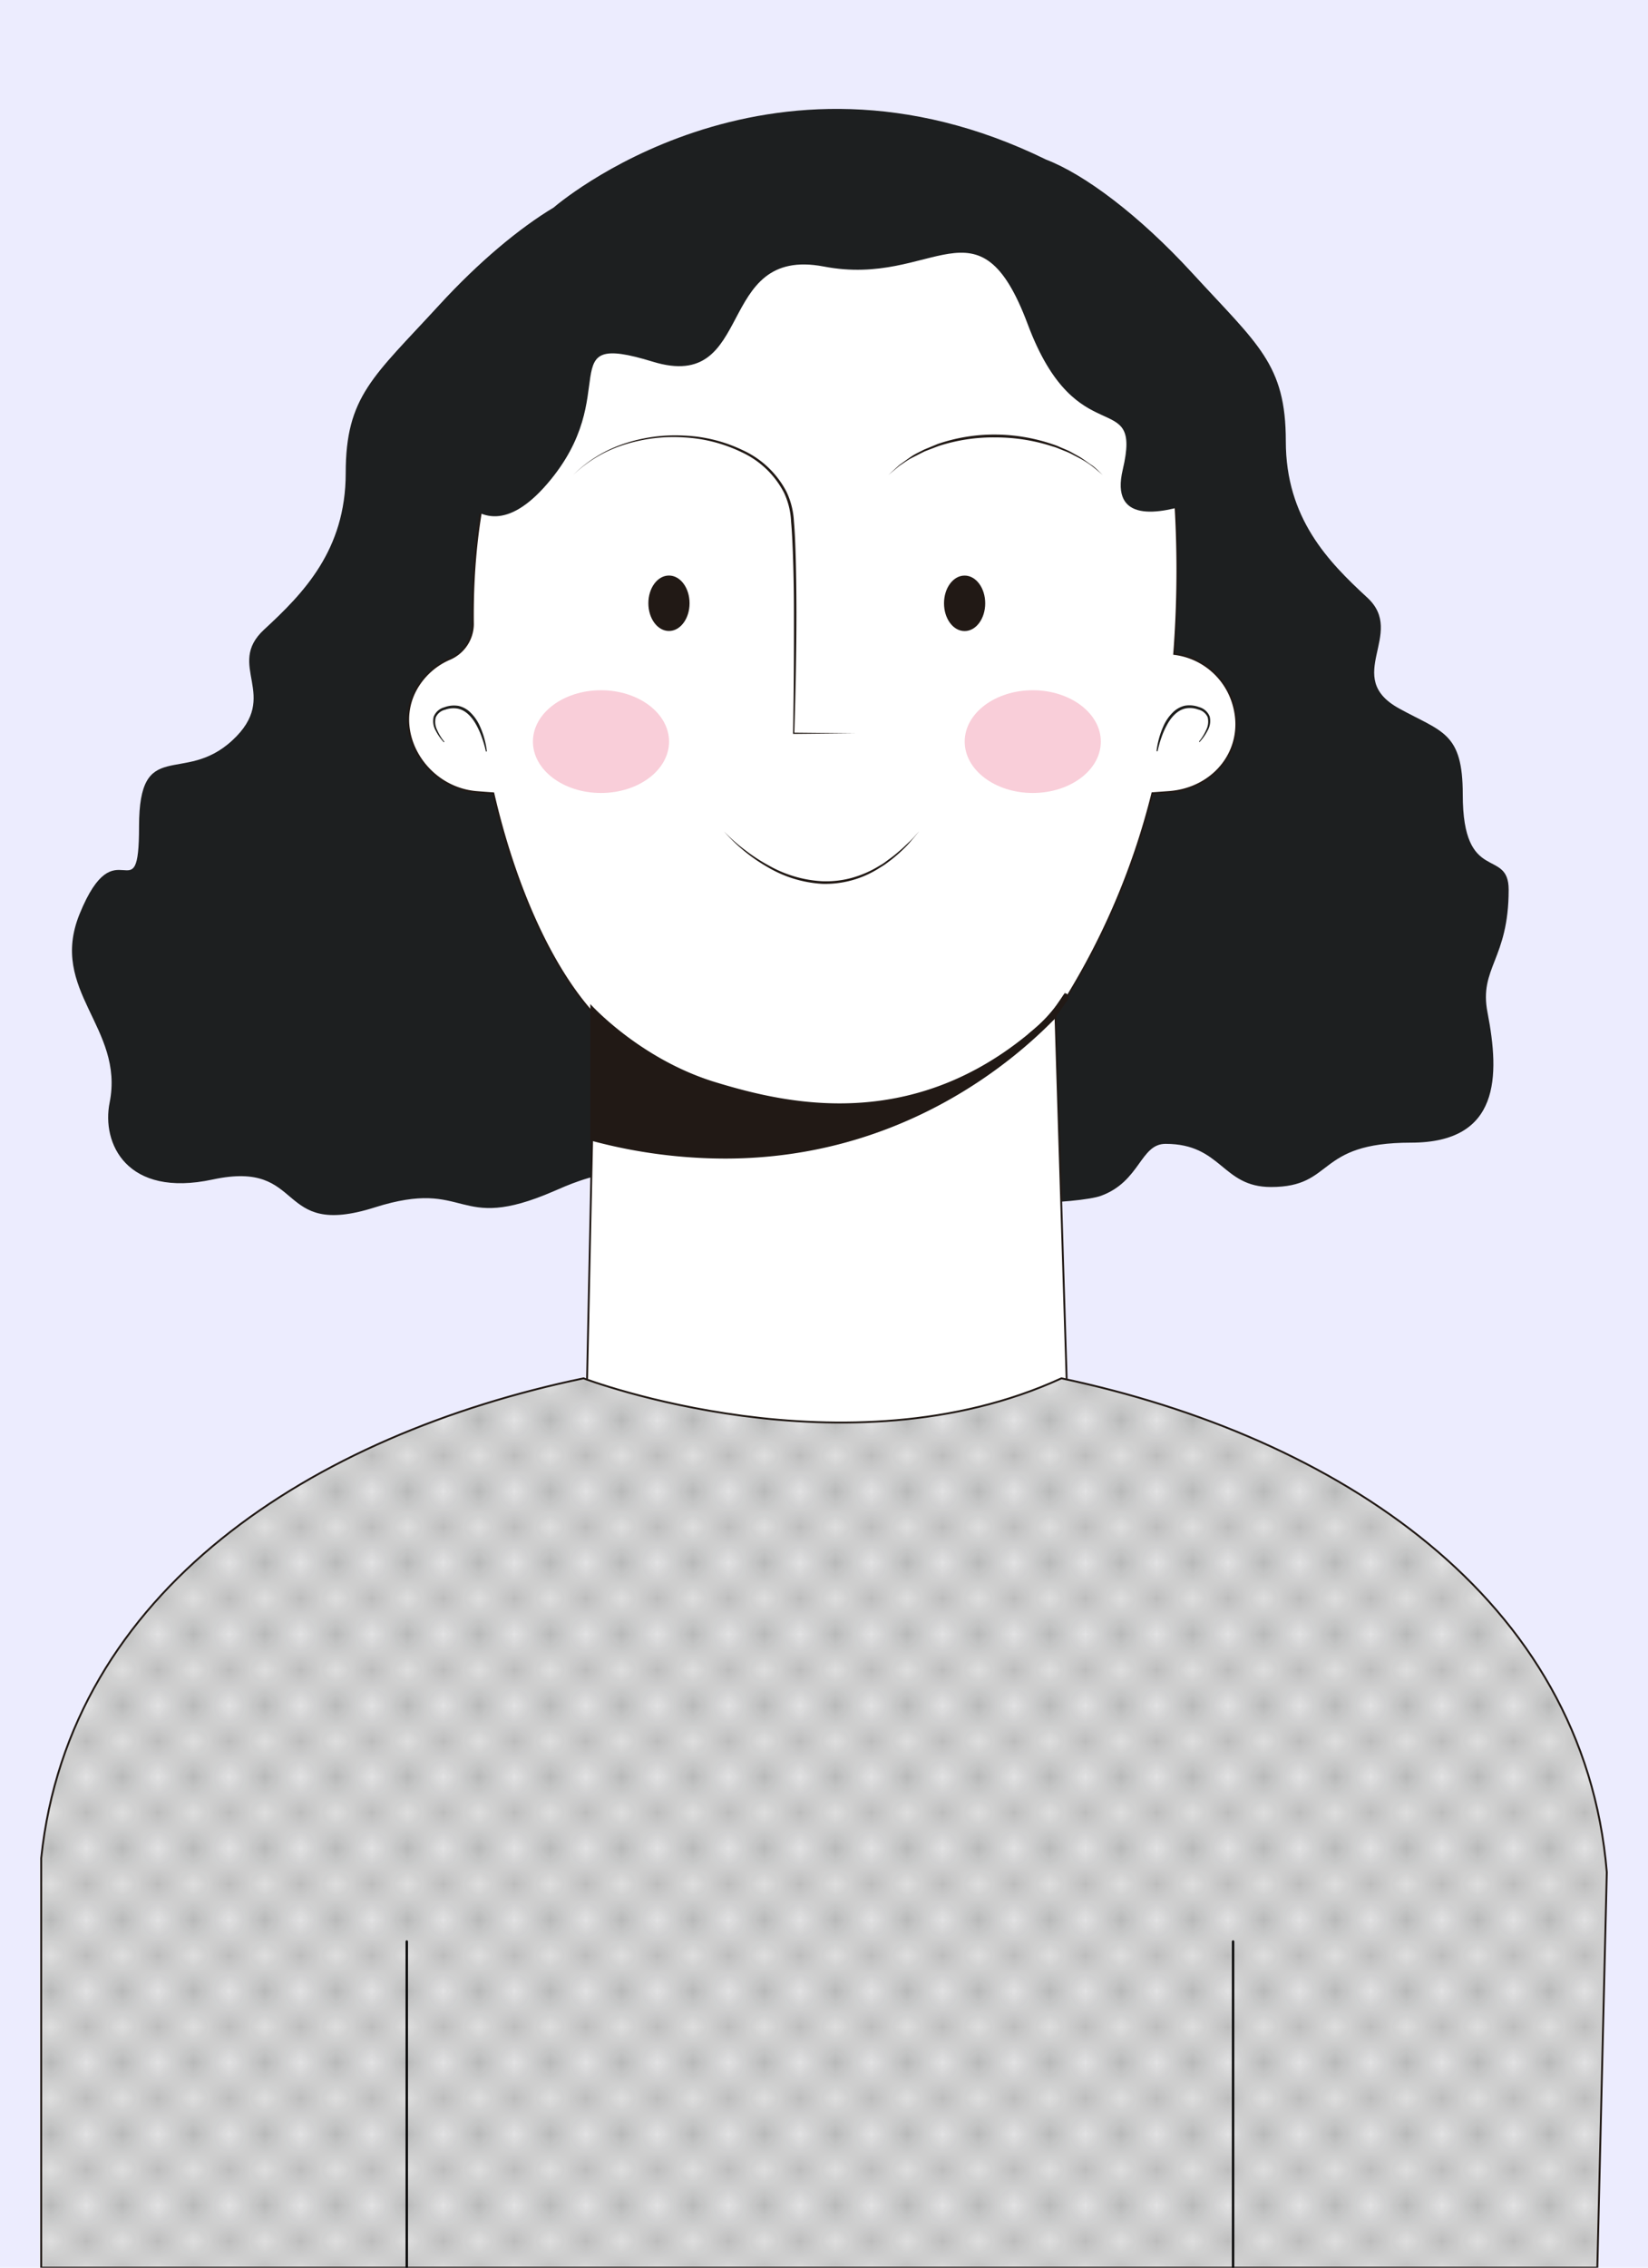
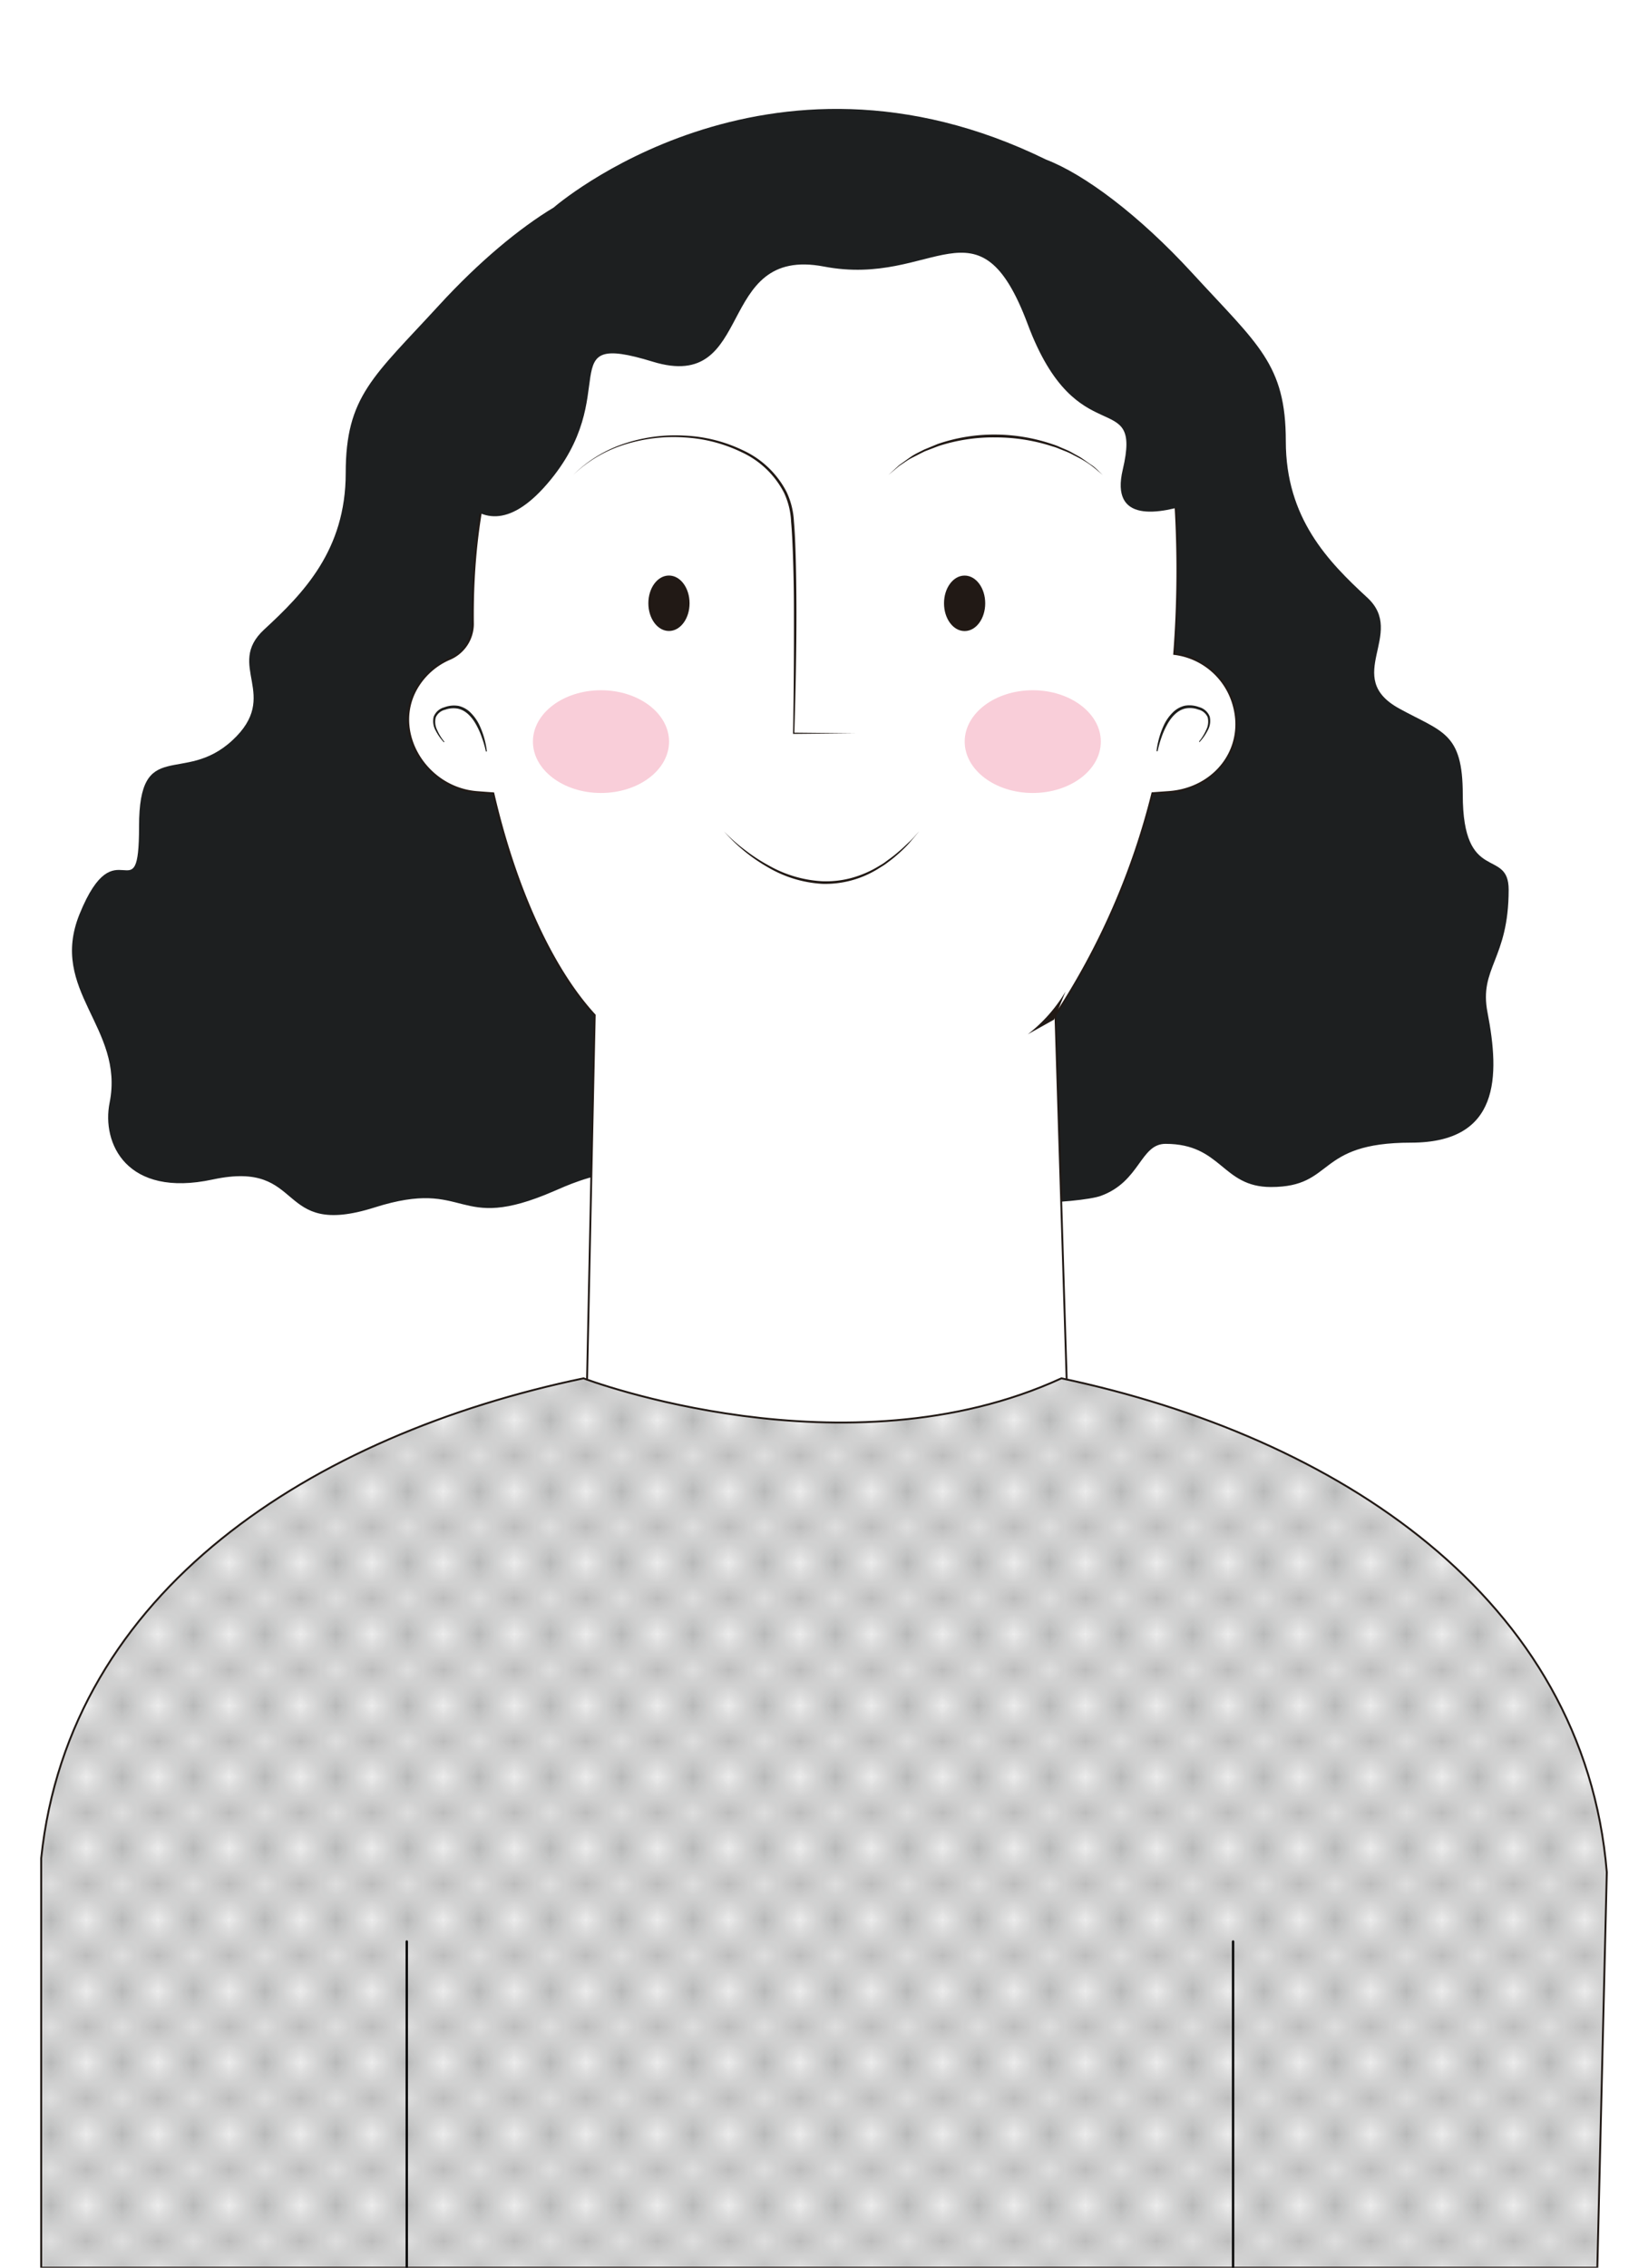
<svg xmlns="http://www.w3.org/2000/svg" id="Layer_1" data-name="Layer 1" viewBox="0 0 400 550">
  <defs>
    <pattern id="Motivo_nuevo" data-name="Motivo nuevo" width="2" height="2" patternTransform="translate(-35.3 71.58) rotate(90) scale(8.66)" patternUnits="userSpaceOnUse" viewBox="0 0 2 2">
      <rect width="2" height="2" style="fill:none" />
-       <path d="M1.89,2.22c0,.23-.12.41-.26.41s-.25-.18-.25-.41.12-.41.25-.41S1.89,2,1.89,2.22Z" style="fill:#1d1f20" />
      <ellipse cx="0.75" cy="1.18" rx="0.25" ry="0.41" style="fill:#1d1f20" />
      <path d="M1.89.22c0,.23-.12.41-.26.41S1.38.45,1.38.22s.12-.41.25-.41S1.89,0,1.89.22Z" style="fill:#1d1f20" />
    </pattern>
  </defs>
-   <rect width="400" height="550.14" style="fill:#ececfe" />
  <path d="M366.18,215.79c0-10.34-11.14-1.12-11.14-23.08,0-15.13-5-15.13-15.42-20.86-13.93-7.64,1.79-18.11-7.74-26.89S312.09,125.68,312.09,107s-6.74-23.37-22.61-40.67c-13.1-14.28-26.34-24.08-35.57-27.62h0c-68-33.31-119.52,11.62-119.52,11.62v0c-8.23,4.94-18.08,13.07-27.87,23.75-15.88,17.3-22.61,22-22.61,40.67s-10.27,29.15-19.8,37.94,4.17,15.91-7.73,26.89-22.63-1.09-22.63,20.86-5.5-.77-14.44,21.26c-7.57,18.62,10.94,27.48,7.3,45.72-2,9.87,4.12,23.15,25,18.66,22.95-4.93,14.85,14.53,39.33,6.77,23.07-7.32,19.3,6.52,43.44-3.92,6.24-2.69,21.92-10.19,42.66.81,15.59,8.28,16.9-15.49,43.5-2.46,13.48,6.62,41.91,4.49,46.64,2.77,9.6-3.49,9.56-12.62,15.72-12.62,13.69,0,13.63,10.47,25.58,10.47,15.67,0,10.57-10.76,34-10.76,21.68,0,21.55-16.16,18.58-31.5C358.91,234.7,366.18,232.78,366.18,215.79Z" style="fill:#1d1f20" />
  <path d="M299.38,170.87A17.11,17.11,0,0,0,285,158.6a265,265,0,0,0-.37-45,89.74,89.74,0,0,0-7.55-29.31c-12.87-27.89-41.68-46.45-73.68-46.45-41,0-69.05,24.27-83.32,71.65-3.87,12.89-5.48,27.3-5.3,41.93a9.27,9.27,0,0,1-5.8,8.46,17.06,17.06,0,0,0-7.3,6.14c-7.14,10.69,1.33,25.15,14.15,26.1,1.23.1,2.56.2,3.91.29,5.18,22.47,14,42.28,24.61,53.8L141.41,386c32.35,36.86,87.15,39.4,119.11,1.2l-4.34-141a174.78,174.78,0,0,0,23.53-53.81l4-.29C294.84,191.3,302.49,181.59,299.38,170.87Z" style="fill:#fff;stroke:#211915;stroke-linecap:round;stroke-miterlimit:10;stroke-width:0.461px" />
-   <path d="M254.94,246c-31.06,29.94-64.06,21.68-81.14,16.52-18.51-5.59-30.52-19-30.52-19v33.09l.77.2A125.19,125.19,0,0,0,176,281c43.6,0,71-24.7,79.84-33.72l3.51-5.07s-.3-2.21-1.25-.83C255.9,244.55,255.34,245.59,254.94,246Z" style="fill:#211915" />
  <path d="M117.91,182.14A24.39,24.39,0,0,0,117,179a18.72,18.72,0,0,0-1.3-3c-1-1.89-2.5-3.68-4.56-4.12a5.88,5.88,0,0,0-3.1.26,3.3,3.3,0,0,0-2.28,1.87,4.4,4.4,0,0,0,.35,3.06,12.16,12.16,0,0,0,1.71,2.79.09.09,0,0,1,0,.13.09.09,0,0,1-.12,0,12.27,12.27,0,0,1-1.93-2.75,4.67,4.67,0,0,1-.51-3.39,3.8,3.8,0,0,1,2.58-2.3,6.62,6.62,0,0,1,3.45-.34,6,6,0,0,1,3,1.71,10.83,10.83,0,0,1,2,2.8,20.75,20.75,0,0,1,1.87,6.43.12.12,0,0,1-.11.14A.14.14,0,0,1,117.91,182.14Z" style="fill:#1d1d1b" />
  <path d="M280.72,182.1a20.75,20.75,0,0,1,1.87-6.43,10.83,10.83,0,0,1,2-2.8,6.06,6.06,0,0,1,3-1.71,6.62,6.62,0,0,1,3.45.34,3.8,3.8,0,0,1,2.58,2.3,4.67,4.67,0,0,1-.51,3.39,12.56,12.56,0,0,1-1.92,2.75.09.09,0,0,1-.13,0,.12.12,0,0,1,0-.13,12.16,12.16,0,0,0,1.71-2.79,4.4,4.4,0,0,0,.35-3.06,3.3,3.3,0,0,0-2.28-1.87,5.88,5.88,0,0,0-3.1-.26c-2.06.44-3.56,2.23-4.56,4.12a18.72,18.72,0,0,0-1.3,3,24.39,24.39,0,0,0-.89,3.17.12.12,0,0,1-.14.1A.13.13,0,0,1,280.72,182.1Z" style="fill:#1d1d1b" />
  <path d="M249.45,250.87a36.77,36.77,0,0,0,9.18-10.38l-2.8,6.81Z" style="fill:#211915" />
  <path d="M167.37,146.32c0,3.71-2.23,6.72-5,6.72s-5-3-5-6.73,2.23-6.72,5-6.72S167.37,142.6,167.37,146.32Z" style="fill:#211915" />
  <path d="M239.13,146.33c0,3.72-2.23,6.73-5,6.73s-5-3-5-6.73,2.23-6.73,5-6.73S239.13,142.62,239.13,146.33Z" style="fill:#211915" />
  <path d="M139.11,115.21a31.72,31.72,0,0,1,12.43-7.62,39.13,39.13,0,0,1,14.53-1.94,36.19,36.19,0,0,1,14.25,3.56,22.51,22.51,0,0,1,10.58,10.07,19.06,19.06,0,0,1,1.8,7.19c.21,2.45.31,4.9.39,7.35.16,4.89.21,9.79.22,14.68,0,9.79-.21,19.57-.51,29.36l-.16-.16,14.91.15-14.91.15h-.15v-.16c.18-9.78.23-19.57.21-29.35,0-4.89-.09-9.78-.27-14.66-.1-2.44-.2-4.88-.42-7.31a18.28,18.28,0,0,0-1.71-7,21.89,21.89,0,0,0-10.25-9.82,36.49,36.49,0,0,0-14-3.61,39.56,39.56,0,0,0-14.42,1.73A31.64,31.64,0,0,0,139.11,115.21Z" style="fill:#211915" />
  <path d="M267.66,115.21c-.91-.75-1.79-1.55-2.73-2.25s-1.95-1.33-3-1.88l-1.56-.81a16.42,16.42,0,0,0-1.59-.75l-1.64-.65a12.13,12.13,0,0,0-1.66-.59,44.56,44.56,0,0,0-13.84-2.19,42.84,42.84,0,0,0-13.85,2.1l-3.29,1.26c-1.06.51-2.09,1.06-3.15,1.59s-2,1.27-3,1.9l-2.72,2.27,2.62-2.4c1-.69,1.92-1.39,2.9-2.06s2.08-1.15,3.14-1.7l3.29-1.36a42.15,42.15,0,0,1,14-2.29,43.68,43.68,0,0,1,14,2.38,12.91,12.91,0,0,1,1.66.64l1.64.7a13.85,13.85,0,0,1,1.58.81l1.56.86c1,.6,1.95,1.37,2.92,2S266.79,114.42,267.66,115.21Z" style="fill:#211915" />
  <path d="M175.74,201.66a41.91,41.91,0,0,0,5.15,4.55,43,43,0,0,0,5.74,3.73,29.52,29.52,0,0,0,13,3.8,23.8,23.8,0,0,0,6.73-.72,25.83,25.83,0,0,0,6.29-2.56l1.47-.87c.48-.3.93-.65,1.4-1a30.56,30.56,0,0,0,2.69-2.12c.89-.72,1.69-1.55,2.53-2.32s1.57-1.68,2.35-2.52c-.74.88-1.47,1.77-2.22,2.64s-1.57,1.68-2.43,2.46a33.15,33.15,0,0,1-2.66,2.21c-.46.34-.92.71-1.4,1l-1.47.92a24.35,24.35,0,0,1-13.3,3.51,29.3,29.3,0,0,1-13.19-4A41.36,41.36,0,0,1,175.74,201.66Z" style="fill:#211915" />
  <path d="M162.39,179.87c0,6.88-7.4,12.46-16.52,12.46s-16.52-5.58-16.52-12.46,7.39-12.46,16.52-12.46S162.39,173,162.39,179.87Z" style="fill:#f9ced9" />
  <path d="M267.19,179.87c0,6.88-7.4,12.46-16.52,12.46s-16.52-5.58-16.52-12.46,7.4-12.46,16.52-12.46S267.19,173,267.19,179.87Z" style="fill:#f9ced9" />
  <path d="M109.25,96.89c-3.49,7.91-2.77,17.83,2.7,24.06,4.48,5.09,11.32,7.44,20.82-3.54,19-22,.49-37.41,25.65-29.69S173.23,59.51,200,64.65s37.45-18.07,49.45,14,27.9,14.7,23.06,35.27c-3.05,12.93,8.61,11,17.7,7.85,5.89-2.07,9-9.49,7-16.2-7-23-29.41-77.89-93.82-73.92C141.13,35.45,117.43,78.34,109.25,96.89Z" style="fill:#1d1f20" />
  <path d="M257.62,334.3c-52.3,24-115.32.26-116,0C76,348,16.78,385.66,10,450.7L10,550H387.7l2.3-95.92C384.48,387.49,324.44,348.39,257.62,334.3Z" style="fill:#ececec" />
  <path d="M257.62,334.3c-52.3,24-115.32.26-116,0C76,348,16.78,385.66,10,450.7L10,550H387.7l2.3-95.92C384.48,387.49,324.44,348.39,257.62,334.3Z" style="fill:url(#Motivo_nuevo)" />
  <path d="M257.62,334.3c-52.3,24-115.32.26-116,0C76,348,16.78,385.66,10,450.7L10,550H387.7l2.3-95.92C384.48,387.49,324.44,348.39,257.62,334.3Z" style="fill:none;stroke:#211915;stroke-linecap:round;stroke-miterlimit:10;stroke-width:0.461px" />
  <line x1="98.73" y1="470.89" x2="98.73" y2="550" style="fill:none;stroke:#000;stroke-linecap:round;stroke-miterlimit:10;stroke-width:0.568px" />
  <line x1="299.29" y1="470.89" x2="299.29" y2="550" style="fill:none;stroke:#000;stroke-linecap:round;stroke-miterlimit:10;stroke-width:0.568px" />
</svg>